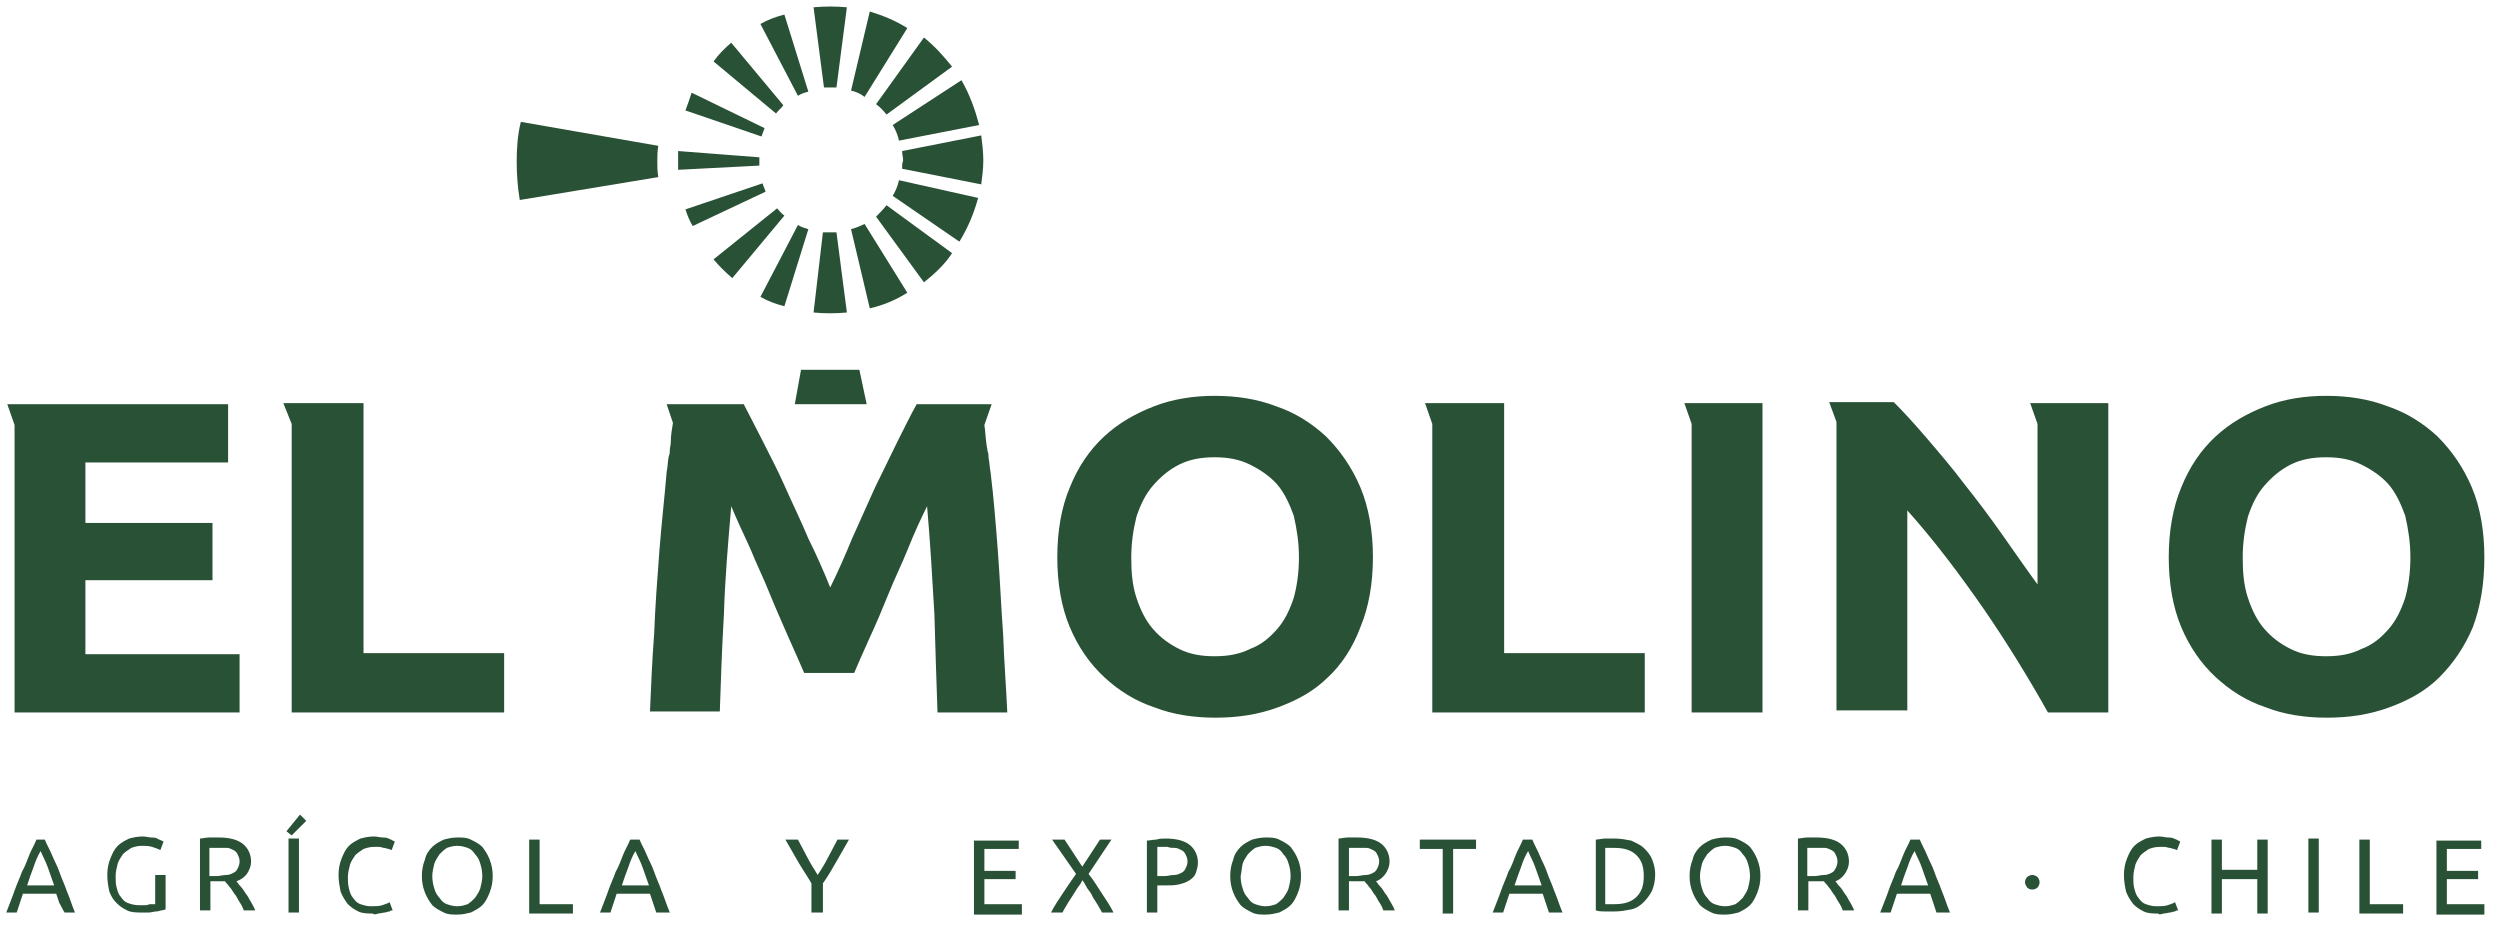
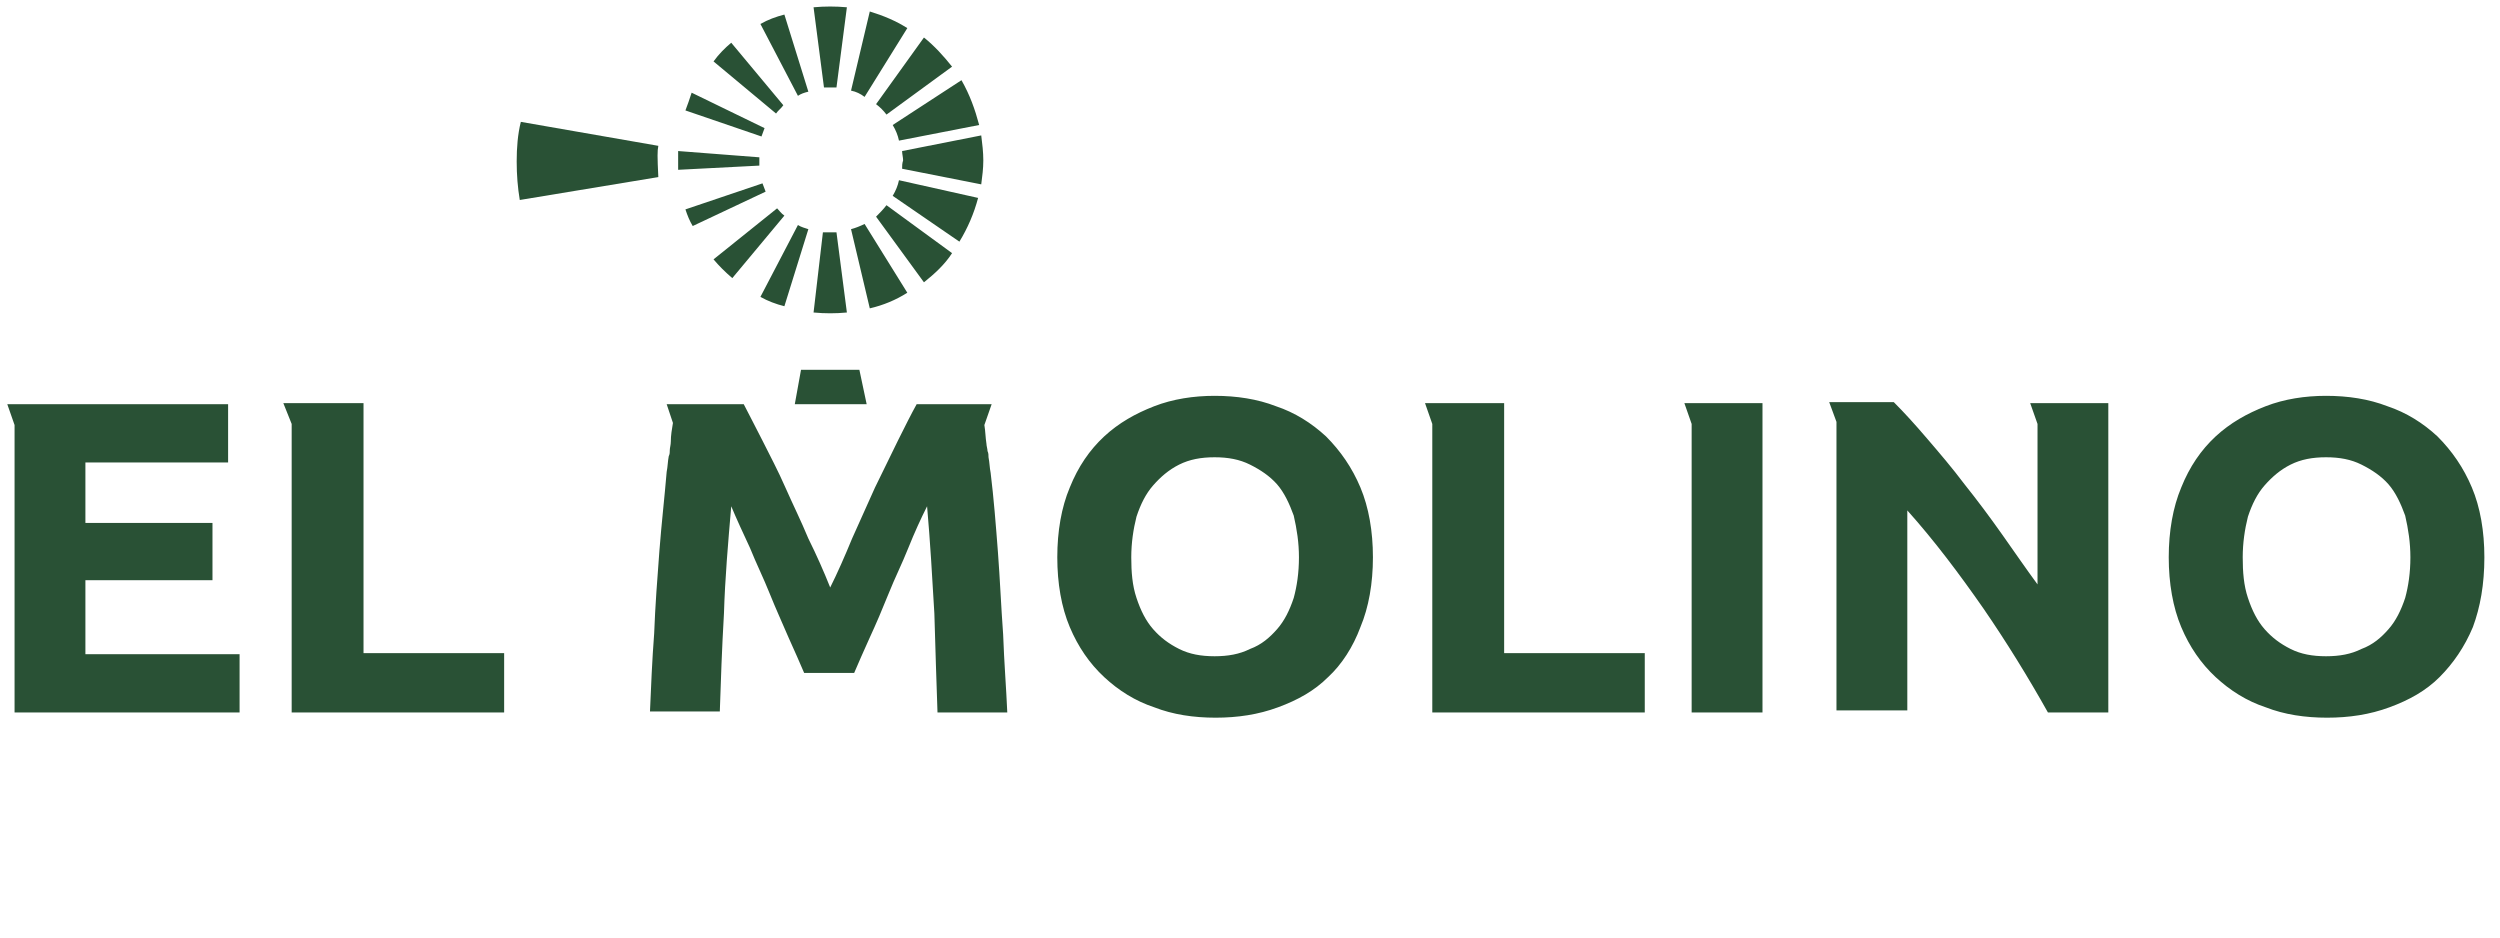
<svg xmlns="http://www.w3.org/2000/svg" width="240px" height="90px" viewBox="0 0 240 90" version="1.1">
  <g id="surface1">
-     <path style=" stroke:none;fill-rule:nonzero;fill:rgb(16.078%,31.765%,20.784%);fill-opacity:1;" d="M 238.5 87.602 L 238.5 86.801 L 234.898 86.801 L 234.898 84.398 L 237.898 84.398 L 237.898 83.602 L 234.898 83.602 L 234.898 81.5 L 238.199 81.5 L 238.199 80.699 L 233.898 80.699 L 233.898 87.801 L 238.5 87.801 Z M 227.5 86.801 L 227.5 80.602 L 226.5 80.602 L 226.5 87.699 L 230.699 87.699 L 230.699 86.801 Z M 221.602 87.602 L 222.602 87.602 L 222.602 80.5 L 221.602 80.5 Z M 216.699 83.5 L 213.301 83.5 L 213.301 80.602 L 212.301 80.602 L 212.301 87.699 L 213.301 87.699 L 213.301 84.398 L 216.699 84.398 L 216.699 87.699 L 217.699 87.699 L 217.699 80.602 L 216.699 80.602 Z M 207.699 87.699 C 207.898 87.699 208.199 87.602 208.301 87.602 C 208.5 87.602 208.602 87.5 208.801 87.5 C 208.898 87.398 209 87.398 209.102 87.398 L 208.801 86.602 C 208.699 86.699 208.398 86.801 208.102 86.898 C 207.801 87 207.398 87 207 87 C 206.602 87 206.301 86.898 206 86.801 C 205.699 86.699 205.5 86.5 205.301 86.199 C 205.102 86 205 85.699 204.898 85.301 C 204.801 85 204.801 84.602 204.801 84.199 C 204.801 83.801 204.898 83.398 205 83 C 205.102 82.699 205.301 82.398 205.5 82.102 C 205.699 81.898 206 81.699 206.301 81.5 C 206.602 81.398 206.898 81.301 207.301 81.301 C 207.5 81.301 207.699 81.301 207.801 81.301 C 208 81.301 208.102 81.398 208.301 81.398 C 208.398 81.398 208.602 81.5 208.699 81.5 C 208.801 81.5 208.898 81.602 209 81.602 L 209.301 80.801 C 209.301 80.801 209.199 80.699 209.102 80.699 C 209 80.602 208.898 80.602 208.699 80.5 C 208.5 80.398 208.301 80.398 208.102 80.398 C 207.898 80.398 207.602 80.301 207.301 80.301 C 206.801 80.301 206.398 80.398 206 80.5 C 205.602 80.699 205.199 80.898 204.898 81.199 C 204.602 81.5 204.398 81.898 204.199 82.398 C 204 82.898 203.898 83.398 203.898 84 C 203.898 84.602 204 85.102 204.102 85.602 C 204.301 86.102 204.5 86.398 204.801 86.801 C 205.102 87.102 205.398 87.301 205.801 87.5 C 206.199 87.699 206.699 87.699 207.199 87.699 C 207.199 87.801 207.398 87.801 207.699 87.699 M 195.602 84.199 C 195.5 84.102 195.301 84 195.102 84 C 194.898 84 194.699 84.102 194.602 84.199 C 194.5 84.301 194.398 84.5 194.398 84.699 C 194.398 84.898 194.5 85 194.602 85.199 C 194.699 85.301 194.898 85.398 195.102 85.398 C 195.301 85.398 195.5 85.301 195.602 85.199 C 195.699 85.102 195.801 84.898 195.801 84.699 C 195.801 84.5 195.699 84.301 195.602 84.199 M 182.5 85 C 182.699 84.398 182.898 83.801 183.102 83.301 C 183.301 82.699 183.5 82.199 183.801 81.699 C 184 82.199 184.301 82.699 184.5 83.301 C 184.699 83.898 184.898 84.398 185.102 85 Z M 187.199 87.602 C 186.898 86.898 186.699 86.199 186.398 85.5 C 186.199 84.898 185.898 84.301 185.699 83.699 C 185.5 83.102 185.199 82.602 185 82.102 C 184.801 81.602 184.5 81.102 184.301 80.602 L 183.398 80.602 C 183.199 81.102 182.898 81.602 182.699 82.102 C 182.5 82.602 182.301 83.199 182 83.699 C 181.801 84.301 181.5 84.898 181.301 85.5 C 181.102 86.102 180.801 86.801 180.5 87.602 L 181.5 87.602 L 182.102 85.801 L 185.301 85.801 C 185.398 86.102 185.5 86.398 185.602 86.699 C 185.699 87 185.801 87.301 185.898 87.602 Z M 175.199 81.398 C 175.398 81.398 175.602 81.5 175.801 81.602 C 176 81.699 176.102 81.801 176.199 82 C 176.301 82.199 176.398 82.398 176.398 82.699 C 176.398 83 176.301 83.199 176.199 83.398 C 176.102 83.602 176 83.699 175.801 83.801 C 175.602 83.898 175.398 84 175.102 84 C 174.801 84 174.5 84.102 174.199 84.102 L 173.5 84.102 L 173.5 81.398 C 173.699 81.398 174 81.398 174.5 81.398 C 174.801 81.398 175 81.398 175.199 81.398 M 177.102 83.898 C 177.301 83.602 177.5 83.199 177.5 82.699 C 177.5 82 177.199 81.398 176.699 81 C 176.199 80.602 175.398 80.398 174.398 80.398 C 174.102 80.398 173.801 80.398 173.5 80.398 C 173.199 80.398 172.801 80.5 172.602 80.5 L 172.602 87.398 L 173.602 87.398 L 173.602 84.602 L 174.801 84.602 C 174.898 84.602 175 84.602 175.102 84.602 C 175.199 84.801 175.398 84.898 175.5 85.102 C 175.699 85.301 175.801 85.5 176 85.801 C 176.199 86 176.301 86.301 176.5 86.602 C 176.699 86.898 176.801 87.102 176.898 87.398 L 178 87.398 C 177.898 87.102 177.699 86.801 177.602 86.602 C 177.398 86.301 177.301 86 177.102 85.801 C 176.898 85.5 176.801 85.301 176.602 85.102 C 176.398 84.898 176.301 84.699 176.199 84.602 C 176.5 84.5 176.801 84.301 177.102 83.898 M 163.398 82.898 C 163.5 82.602 163.699 82.301 163.898 82 C 164.102 81.801 164.301 81.602 164.602 81.398 C 164.898 81.301 165.199 81.199 165.602 81.199 C 166 81.199 166.301 81.301 166.602 81.398 C 166.898 81.5 167.102 81.699 167.301 82 C 167.5 82.199 167.699 82.5 167.801 82.898 C 167.898 83.199 168 83.602 168 84.102 C 168 84.5 167.898 84.898 167.801 85.301 C 167.699 85.602 167.5 85.898 167.301 86.199 C 167.102 86.398 166.898 86.602 166.602 86.801 C 166.301 86.898 166 87 165.602 87 C 165.199 87 164.898 86.898 164.602 86.801 C 164.301 86.699 164.102 86.5 163.898 86.199 C 163.699 86 163.5 85.699 163.398 85.301 C 163.301 85 163.199 84.602 163.199 84.102 C 163.199 83.699 163.301 83.301 163.398 82.898 M 162.5 85.699 C 162.699 86.199 162.898 86.5 163.199 86.898 C 163.5 87.199 163.898 87.398 164.301 87.602 C 164.699 87.801 165.102 87.801 165.602 87.801 C 166.102 87.801 166.5 87.699 166.898 87.602 C 167.301 87.398 167.699 87.199 168 86.898 C 168.301 86.602 168.5 86.199 168.699 85.699 C 168.898 85.199 169 84.699 169 84.102 C 169 83.5 168.898 83 168.699 82.5 C 168.5 82 168.301 81.699 168 81.301 C 167.699 81 167.301 80.801 166.898 80.602 C 166.5 80.398 166.102 80.398 165.602 80.398 C 165.102 80.398 164.699 80.5 164.301 80.602 C 163.898 80.801 163.5 81 163.199 81.301 C 162.898 81.602 162.602 82 162.5 82.5 C 162.301 83 162.199 83.5 162.199 84.102 C 162.199 84.699 162.301 85.199 162.5 85.699 M 154.398 86.801 C 154.199 86.801 154.102 86.801 154.102 86.801 L 154.102 81.398 C 154.199 81.398 154.301 81.398 154.398 81.398 C 154.602 81.398 154.801 81.398 155 81.398 C 155.898 81.398 156.602 81.602 157.102 82.102 C 157.602 82.602 157.801 83.199 157.801 84.102 C 157.801 85 157.602 85.602 157.102 86.102 C 156.602 86.602 155.898 86.801 155 86.801 C 154.801 86.801 154.602 86.801 154.398 86.801 M 158.602 82.5 C 158.398 82 158.102 81.699 157.801 81.398 C 157.5 81.102 157 80.898 156.602 80.699 C 156.102 80.602 155.602 80.5 155 80.5 C 154.699 80.5 154.398 80.5 154.102 80.5 C 153.801 80.5 153.398 80.602 153.199 80.602 L 153.199 87.398 C 153.5 87.5 153.801 87.5 154.102 87.5 C 154.398 87.5 154.801 87.5 155 87.5 C 155.602 87.5 156.102 87.398 156.602 87.301 C 157.102 87.199 157.5 86.898 157.801 86.602 C 158.102 86.301 158.398 85.898 158.602 85.5 C 158.801 85 158.898 84.5 158.898 83.898 C 158.898 83.5 158.801 83 158.602 82.5 M 145.398 85 C 145.602 84.398 145.801 83.801 146 83.301 C 146.199 82.699 146.398 82.199 146.699 81.699 C 146.898 82.199 147.199 82.699 147.398 83.301 C 147.602 83.898 147.801 84.398 148 85 Z M 150 87.602 C 149.699 86.898 149.5 86.199 149.199 85.5 C 149 84.898 148.699 84.301 148.5 83.699 C 148.301 83.102 148 82.602 147.801 82.102 C 147.602 81.602 147.301 81.102 147.102 80.602 L 146.199 80.602 C 146 81.102 145.699 81.602 145.5 82.102 C 145.301 82.602 145.102 83.199 144.801 83.699 C 144.602 84.301 144.301 84.898 144.102 85.5 C 143.898 86.102 143.602 86.801 143.301 87.602 L 144.301 87.602 L 144.898 85.801 L 148.102 85.801 C 148.199 86.102 148.301 86.398 148.398 86.699 C 148.5 87 148.602 87.301 148.699 87.602 Z M 136.301 80.602 L 136.301 81.5 L 138.5 81.5 L 138.5 87.699 L 139.5 87.699 L 139.5 81.5 L 141.699 81.5 L 141.699 80.602 Z M 131.199 81.398 C 131.398 81.398 131.602 81.5 131.801 81.602 C 132 81.699 132.102 81.801 132.199 82 C 132.301 82.199 132.398 82.398 132.398 82.699 C 132.398 83 132.301 83.199 132.199 83.398 C 132.102 83.602 132 83.699 131.801 83.801 C 131.602 83.898 131.398 84 131.102 84 C 130.801 84 130.5 84.102 130.199 84.102 L 129.5 84.102 L 129.5 81.398 C 129.699 81.398 130 81.398 130.5 81.398 C 130.699 81.398 130.898 81.398 131.199 81.398 M 133 83.898 C 133.199 83.602 133.398 83.199 133.398 82.699 C 133.398 82 133.102 81.398 132.602 81 C 132.102 80.602 131.301 80.398 130.301 80.398 C 130 80.398 129.699 80.398 129.398 80.398 C 129.102 80.398 128.699 80.5 128.5 80.5 L 128.5 87.398 L 129.5 87.398 L 129.5 84.602 L 130.699 84.602 C 130.801 84.602 130.898 84.602 131 84.602 C 131.102 84.801 131.301 84.898 131.398 85.102 C 131.602 85.301 131.699 85.5 131.898 85.801 C 132.102 86 132.199 86.301 132.398 86.602 C 132.602 86.898 132.699 87.102 132.801 87.398 L 133.898 87.398 C 133.801 87.102 133.602 86.801 133.5 86.602 C 133.301 86.301 133.199 86 133 85.801 C 132.801 85.5 132.699 85.301 132.5 85.102 C 132.301 84.898 132.199 84.699 132.102 84.602 C 132.398 84.5 132.699 84.301 133 83.898 M 119.301 82.898 C 119.398 82.602 119.602 82.301 119.801 82 C 120 81.801 120.199 81.602 120.5 81.398 C 120.801 81.301 121.102 81.199 121.5 81.199 C 121.898 81.199 122.199 81.301 122.5 81.398 C 122.801 81.5 123 81.699 123.199 82 C 123.398 82.199 123.602 82.5 123.699 82.898 C 123.801 83.199 123.898 83.602 123.898 84.102 C 123.898 84.5 123.801 84.898 123.699 85.301 C 123.602 85.602 123.398 85.898 123.199 86.199 C 123 86.398 122.801 86.602 122.5 86.801 C 122.199 86.898 121.898 87 121.5 87 C 121.102 87 120.801 86.898 120.5 86.801 C 120.199 86.699 120 86.5 119.801 86.199 C 119.602 86 119.398 85.699 119.301 85.301 C 119.199 85 119.102 84.602 119.102 84.102 C 119.199 83.699 119.199 83.301 119.301 82.898 M 118.398 85.699 C 118.602 86.199 118.801 86.5 119.102 86.898 C 119.398 87.199 119.801 87.398 120.199 87.602 C 120.602 87.801 121 87.801 121.5 87.801 C 122 87.801 122.398 87.699 122.801 87.602 C 123.199 87.398 123.602 87.199 123.898 86.898 C 124.199 86.602 124.398 86.199 124.602 85.699 C 124.801 85.199 124.898 84.699 124.898 84.102 C 124.898 83.5 124.801 83 124.602 82.5 C 124.398 82 124.199 81.699 123.898 81.301 C 123.602 81 123.199 80.801 122.801 80.602 C 122.398 80.398 122 80.398 121.5 80.398 C 121 80.398 120.602 80.5 120.199 80.602 C 119.801 80.801 119.398 81 119.102 81.301 C 118.801 81.602 118.5 82 118.398 82.5 C 118.199 83 118.102 83.5 118.102 84.102 C 118.102 84.699 118.199 85.199 118.398 85.699 M 112.801 81.398 C 113 81.398 113.199 81.5 113.398 81.602 C 113.602 81.699 113.699 81.801 113.801 82 C 113.898 82.199 114 82.398 114 82.699 C 114 83 113.898 83.199 113.801 83.398 C 113.699 83.602 113.602 83.699 113.398 83.801 C 113.199 83.898 113 84 112.699 84 C 112.398 84 112.102 84.102 111.801 84.102 L 111.102 84.102 L 111.102 81.301 C 111.301 81.301 111.602 81.301 112.102 81.301 C 112.301 81.398 112.5 81.398 112.801 81.398 M 111 80.602 C 110.699 80.602 110.301 80.699 110.102 80.699 L 110.102 87.602 L 111.102 87.602 L 111.102 85 L 111.898 85 C 112.398 85 112.801 85 113.199 84.898 C 113.602 84.801 113.898 84.699 114.199 84.5 C 114.5 84.301 114.699 84.102 114.801 83.801 C 114.898 83.5 115 83.199 115 82.801 C 115 82.102 114.699 81.5 114.199 81.102 C 113.699 80.699 112.898 80.5 111.898 80.5 C 111.699 80.5 111.301 80.5 111 80.602 M 106.898 87.602 C 106.602 87 106.199 86.398 105.801 85.801 C 105.398 85.199 105 84.5 104.5 83.898 L 106.699 80.602 L 105.602 80.602 L 103.898 83.199 L 102.199 80.602 L 101 80.602 L 103.301 83.898 C 102.801 84.602 102.398 85.199 102 85.801 C 101.602 86.398 101.199 87 100.898 87.602 L 102 87.602 C 102.102 87.398 102.199 87.199 102.398 86.898 C 102.5 86.699 102.699 86.398 102.898 86.102 C 103.102 85.801 103.199 85.602 103.398 85.301 C 103.602 85 103.801 84.801 103.898 84.5 C 104.102 84.699 104.199 85 104.398 85.301 C 104.602 85.602 104.801 85.801 104.898 86.102 C 105.102 86.398 105.199 86.602 105.398 86.898 C 105.5 87.102 105.699 87.398 105.801 87.602 Z M 98.102 87.602 L 98.102 86.801 L 94.5 86.801 L 94.5 84.398 L 97.5 84.398 L 97.5 83.602 L 94.5 83.602 L 94.5 81.5 L 97.801 81.5 L 97.801 80.699 L 93.5 80.699 L 93.5 87.801 L 98.102 87.801 Z M 79 87.602 L 79 84.801 C 79.5 84.102 79.898 83.398 80.301 82.699 C 80.699 82 81.102 81.301 81.5 80.602 L 80.398 80.602 C 80.102 81.199 79.801 81.699 79.5 82.301 C 79.199 82.898 78.898 83.398 78.5 84 C 78.199 83.5 77.801 82.898 77.5 82.301 C 77.199 81.699 76.898 81.199 76.602 80.602 L 75.398 80.602 C 75.801 81.301 76.199 82 76.602 82.699 C 77 83.398 77.5 84.102 77.898 84.801 L 77.898 87.602 Z M 59.699 85 C 59.898 84.398 60.102 83.801 60.301 83.301 C 60.5 82.699 60.699 82.199 61 81.699 C 61.199 82.199 61.5 82.699 61.699 83.301 C 61.898 83.898 62.102 84.398 62.301 85 Z M 64.301 87.602 C 64 86.898 63.801 86.199 63.5 85.5 C 63.301 84.898 63 84.301 62.801 83.699 C 62.602 83.102 62.301 82.602 62.102 82.102 C 61.898 81.602 61.602 81.102 61.398 80.602 L 60.5 80.602 C 60.301 81.102 60 81.602 59.801 82.102 C 59.602 82.602 59.398 83.199 59.102 83.699 C 58.898 84.301 58.602 84.898 58.398 85.5 C 58.199 86.102 57.898 86.801 57.602 87.602 L 58.602 87.602 L 59.199 85.801 L 62.398 85.801 C 62.5 86.102 62.602 86.398 62.699 86.699 C 62.801 87 62.898 87.301 63 87.602 Z M 51.801 86.801 L 51.801 80.602 L 50.801 80.602 L 50.801 87.699 L 55 87.699 L 55 86.801 Z M 41.699 82.898 C 41.801 82.602 42 82.301 42.199 82 C 42.398 81.801 42.602 81.602 42.898 81.398 C 43.199 81.301 43.5 81.199 43.898 81.199 C 44.301 81.199 44.602 81.301 44.898 81.398 C 45.199 81.5 45.398 81.699 45.602 82 C 45.801 82.199 46 82.5 46.102 82.898 C 46.199 83.199 46.301 83.602 46.301 84.102 C 46.301 84.5 46.199 84.898 46.102 85.301 C 46 85.602 45.801 85.898 45.602 86.199 C 45.398 86.398 45.199 86.602 44.898 86.801 C 44.602 86.898 44.301 87 43.898 87 C 43.5 87 43.199 86.898 42.898 86.801 C 42.602 86.699 42.398 86.5 42.199 86.199 C 42 86 41.801 85.699 41.699 85.301 C 41.602 85 41.5 84.602 41.5 84.102 C 41.5 83.699 41.602 83.301 41.699 82.898 M 40.801 85.699 C 41 86.199 41.199 86.5 41.5 86.898 C 41.801 87.199 42.199 87.398 42.602 87.602 C 43 87.801 43.398 87.801 43.898 87.801 C 44.398 87.801 44.801 87.699 45.199 87.602 C 45.602 87.398 46 87.199 46.301 86.898 C 46.602 86.602 46.801 86.199 47 85.699 C 47.199 85.199 47.301 84.699 47.301 84.102 C 47.301 83.5 47.199 83 47 82.5 C 46.801 82 46.602 81.699 46.301 81.301 C 46 81 45.602 80.801 45.199 80.602 C 44.801 80.398 44.398 80.398 43.898 80.398 C 43.398 80.398 43 80.5 42.602 80.602 C 42.199 80.801 41.801 81 41.5 81.301 C 41.199 81.602 40.898 82 40.801 82.5 C 40.602 83 40.5 83.5 40.5 84.102 C 40.5 84.699 40.602 85.199 40.801 85.699 M 36.301 87.699 C 36.5 87.699 36.801 87.602 36.898 87.602 C 37.102 87.602 37.199 87.5 37.398 87.5 C 37.5 87.398 37.602 87.398 37.699 87.398 L 37.398 86.602 C 37.301 86.699 37 86.801 36.699 86.898 C 36.398 87 36 87 35.602 87 C 35.199 87 34.898 86.898 34.602 86.801 C 34.301 86.699 34.102 86.5 33.898 86.199 C 33.699 86 33.602 85.699 33.5 85.301 C 33.398 84.898 33.398 84.602 33.398 84.199 C 33.398 83.801 33.5 83.398 33.602 83 C 33.699 82.699 33.898 82.398 34.102 82.102 C 34.301 81.898 34.602 81.699 34.898 81.5 C 35.199 81.398 35.5 81.301 35.898 81.301 C 36.102 81.301 36.301 81.301 36.398 81.301 C 36.602 81.301 36.699 81.398 36.898 81.398 C 37 81.398 37.199 81.5 37.301 81.5 C 37.398 81.5 37.5 81.602 37.602 81.602 L 37.898 80.801 C 37.898 80.801 37.801 80.699 37.699 80.699 C 37.602 80.602 37.5 80.602 37.301 80.5 C 37.102 80.398 36.898 80.398 36.699 80.398 C 36.5 80.398 36.199 80.301 35.898 80.301 C 35.398 80.301 35 80.398 34.602 80.5 C 34.199 80.699 33.801 80.898 33.5 81.199 C 33.199 81.5 33 81.898 32.801 82.398 C 32.602 82.898 32.5 83.398 32.5 84 C 32.5 84.602 32.602 85.102 32.699 85.602 C 32.898 86.102 33.102 86.398 33.398 86.801 C 33.699 87.102 34 87.301 34.398 87.5 C 34.801 87.699 35.301 87.699 35.801 87.699 C 35.801 87.801 36.102 87.801 36.301 87.699 M 28.801 78.199 L 27.5 79.801 L 28 80.199 L 29.398 78.801 Z M 27.699 87.602 L 28.699 87.602 L 28.699 80.5 L 27.699 80.5 Z M 21.801 81.398 C 22 81.398 22.199 81.5 22.398 81.602 C 22.602 81.699 22.699 81.801 22.801 82 C 22.898 82.199 23 82.398 23 82.699 C 23 83 22.898 83.199 22.801 83.398 C 22.699 83.602 22.602 83.699 22.398 83.801 C 22.199 83.898 22 84 21.699 84 C 21.398 84 21.102 84.102 20.801 84.102 L 20.102 84.102 L 20.102 81.398 C 20.301 81.398 20.602 81.398 21.102 81.398 C 21.301 81.398 21.602 81.398 21.801 81.398 M 23.699 83.898 C 23.898 83.602 24.102 83.199 24.102 82.699 C 24.102 82 23.801 81.398 23.301 81 C 22.801 80.602 22 80.398 21 80.398 C 20.699 80.398 20.398 80.398 20.102 80.398 C 19.801 80.398 19.398 80.5 19.199 80.5 L 19.199 87.398 L 20.199 87.398 L 20.199 84.602 L 21.301 84.602 C 21.398 84.602 21.5 84.602 21.602 84.602 C 21.699 84.801 21.898 84.898 22 85.102 C 22.199 85.301 22.301 85.5 22.5 85.801 C 22.699 86 22.801 86.301 23 86.602 C 23.199 86.898 23.301 87.102 23.398 87.398 L 24.5 87.398 C 24.398 87.102 24.199 86.801 24.102 86.602 C 23.898 86.301 23.801 86 23.602 85.801 C 23.398 85.5 23.301 85.301 23.102 85.102 C 22.898 84.898 22.801 84.699 22.699 84.602 C 23 84.5 23.398 84.301 23.699 83.898 M 14.398 86.801 C 14.301 86.801 14.199 86.898 14 86.898 C 13.801 86.898 13.602 86.898 13.301 86.898 C 12.898 86.898 12.602 86.801 12.301 86.699 C 12 86.602 11.801 86.398 11.602 86.102 C 11.398 85.898 11.301 85.602 11.199 85.199 C 11.102 84.898 11.102 84.5 11.102 84.102 C 11.102 83.699 11.199 83.301 11.301 82.898 C 11.398 82.602 11.602 82.301 11.801 82 C 12 81.801 12.301 81.602 12.602 81.398 C 12.898 81.301 13.199 81.199 13.602 81.199 C 13.898 81.199 14.301 81.199 14.602 81.301 C 14.898 81.398 15.199 81.5 15.398 81.602 L 15.699 80.801 C 15.699 80.801 15.602 80.699 15.5 80.699 C 15.398 80.602 15.199 80.602 15.102 80.5 C 14.898 80.398 14.699 80.398 14.5 80.398 C 14.301 80.398 14 80.301 13.699 80.301 C 13.199 80.301 12.801 80.398 12.398 80.5 C 12 80.699 11.602 80.898 11.301 81.199 C 11 81.5 10.801 81.898 10.602 82.398 C 10.398 82.898 10.301 83.398 10.301 84 C 10.301 84.602 10.398 85.102 10.5 85.602 C 10.699 86.102 10.898 86.398 11.199 86.699 C 11.5 87 11.801 87.199 12.199 87.398 C 12.602 87.602 13.102 87.602 13.602 87.602 C 13.801 87.602 14.102 87.602 14.301 87.602 C 14.5 87.602 14.801 87.5 15 87.5 C 15.199 87.5 15.398 87.398 15.5 87.398 C 15.699 87.398 15.801 87.301 15.898 87.301 L 15.898 84 L 14.898 84 L 14.898 86.801 Z M 2.602 85 C 2.801 84.398 3 83.801 3.199 83.301 C 3.398 82.699 3.602 82.199 3.898 81.699 C 4.102 82.199 4.398 82.699 4.602 83.301 C 4.801 83.898 5 84.398 5.199 85 Z M 7.199 87.602 C 6.898 86.898 6.699 86.199 6.398 85.5 C 6.199 84.898 5.898 84.301 5.699 83.699 C 5.5 83.102 5.199 82.602 5 82.102 C 4.801 81.602 4.5 81.102 4.301 80.602 L 3.5 80.602 C 3.301 81.102 3 81.602 2.801 82.102 C 2.602 82.602 2.398 83.199 2.102 83.699 C 1.898 84.301 1.602 84.898 1.398 85.5 C 1.199 86.102 0.898 86.801 0.602 87.602 L 1.602 87.602 L 2.199 85.801 L 5.398 85.801 C 5.5 86.102 5.602 86.398 5.699 86.699 C 5.898 87 6 87.301 6.199 87.602 Z M 7.199 87.602 " />
    <path style=" stroke:none;fill-rule:nonzero;fill:rgb(16.078%,31.765%,20.784%);fill-opacity:1;" d="M 1.398 68.398 L 23 68.398 L 23 62.801 L 8.199 62.801 L 8.199 55.699 L 20.398 55.699 L 20.398 50.199 L 8.199 50.199 L 8.199 44.398 L 21.898 44.398 L 21.898 38.801 L 0.699 38.801 L 1.398 40.801 Z M 28 68.398 L 48.398 68.398 L 48.398 62.699 L 34.898 62.699 L 34.898 38.699 L 27.199 38.699 L 28 40.699 Z M 90 68.398 L 96.699 68.398 C 96.602 66.102 96.398 63.602 96.301 60.898 C 96.102 58.199 96 55.602 95.801 53 C 95.602 50.398 95.398 47.801 95.102 45.398 C 95 44.898 95 44.398 94.898 43.898 C 94.898 43.699 94.898 43.5 94.801 43.301 C 94.801 43.102 94.699 42.801 94.699 42.602 C 94.602 42 94.602 41.398 94.5 40.801 L 95.199 38.801 L 88 38.801 C 87.5 39.699 86.898 40.898 86.199 42.301 C 85.5 43.699 84.801 45.199 84 46.801 C 83.301 48.398 82.5 50.102 81.801 51.699 C 81.102 53.398 80.398 55 79.699 56.398 C 79.102 54.898 78.398 53.301 77.602 51.699 C 76.898 50 76.102 48.398 75.398 46.801 C 74.699 45.199 73.898 43.699 73.199 42.301 C 72.5 40.898 71.898 39.801 71.398 38.801 L 64 38.801 L 64.602 40.602 C 64.5 41.199 64.398 41.801 64.398 42.398 C 64.398 42.699 64.301 43 64.301 43.199 C 64.301 43.398 64.301 43.602 64.199 43.801 C 64.102 44.301 64.102 44.801 64 45.301 C 63.801 47.699 63.5 50.301 63.301 52.898 C 63.102 55.5 62.898 58.199 62.801 60.801 C 62.602 63.398 62.5 65.898 62.398 68.301 L 69.102 68.301 C 69.199 65.398 69.301 62.301 69.5 58.898 C 69.602 55.5 69.898 52.102 70.199 48.602 C 70.699 49.801 71.301 51.102 72 52.602 C 72.602 54.102 73.301 55.5 73.898 57 C 74.5 58.5 75.102 59.801 75.699 61.199 C 76.301 62.5 76.801 63.699 77.199 64.602 L 82 64.602 C 82.398 63.699 82.898 62.5 83.5 61.199 C 84.102 59.898 84.699 58.5 85.301 57 C 85.898 55.5 86.602 54.102 87.199 52.602 C 87.801 51.102 88.398 49.801 89 48.602 C 89.301 52 89.5 55.5 89.699 58.898 C 89.801 62.398 89.898 65.5 90 68.398 M 124.699 53.5 C 124.699 55 124.5 56.301 124.199 57.398 C 123.801 58.602 123.301 59.602 122.602 60.398 C 121.898 61.199 121.102 61.898 120 62.301 C 119 62.801 117.898 63 116.602 63 C 115.301 63 114.199 62.801 113.199 62.301 C 112.199 61.801 111.398 61.199 110.699 60.398 C 110 59.602 109.5 58.602 109.102 57.398 C 108.699 56.199 108.602 54.898 108.602 53.5 C 108.602 52.102 108.801 50.801 109.102 49.602 C 109.5 48.398 110 47.398 110.699 46.602 C 111.398 45.801 112.199 45.102 113.199 44.602 C 114.199 44.102 115.301 43.898 116.602 43.898 C 117.898 43.898 119 44.102 120 44.602 C 121 45.102 121.898 45.699 122.602 46.5 C 123.301 47.301 123.801 48.398 124.199 49.5 C 124.5 50.801 124.699 52.102 124.699 53.5 M 130.602 60.199 C 131.398 58.301 131.801 56 131.801 53.5 C 131.801 51 131.398 48.699 130.602 46.801 C 129.801 44.898 128.699 43.301 127.301 41.898 C 125.898 40.602 124.301 39.602 122.5 39 C 120.699 38.301 118.699 38 116.602 38 C 114.602 38 112.602 38.301 110.801 39 C 109 39.699 107.398 40.602 106 41.898 C 104.602 43.199 103.5 44.801 102.699 46.801 C 101.898 48.699 101.5 51 101.5 53.5 C 101.5 56 101.898 58.301 102.699 60.199 C 103.5 62.102 104.602 63.699 106 65 C 107.398 66.301 109 67.301 110.801 67.898 C 112.602 68.602 114.602 68.898 116.699 68.898 C 118.801 68.898 120.801 68.602 122.699 67.898 C 124.602 67.199 126.199 66.301 127.5 65 C 128.801 63.801 129.898 62.102 130.602 60.199 M 137.5 68.398 L 157.898 68.398 L 157.898 62.699 L 144.398 62.699 L 144.398 38.699 L 136.801 38.699 L 137.5 40.699 Z M 162.301 68.398 L 169.199 68.398 L 169.199 38.699 L 161.699 38.699 L 162.398 40.699 L 162.398 68.398 Z M 196.602 68.398 L 202.398 68.398 L 202.398 38.699 L 194.898 38.699 L 195.602 40.699 L 195.602 40.602 L 195.602 56.102 C 194.5 54.602 193.398 53 192.199 51.301 C 191 49.602 189.801 48 188.602 46.5 C 187.398 44.898 186.199 43.5 185 42.102 C 183.801 40.699 182.801 39.602 181.801 38.602 L 175.602 38.602 L 176.301 40.5 L 176.301 68.199 L 183.102 68.199 L 183.102 49 C 185.699 51.898 188.102 55.102 190.398 58.398 C 192.602 61.602 194.699 65 196.602 68.398 M 231.398 53.5 C 231.398 55 231.199 56.301 230.898 57.398 C 230.5 58.602 230 59.602 229.301 60.398 C 228.602 61.199 227.801 61.898 226.699 62.301 C 225.699 62.801 224.602 63 223.301 63 C 222 63 220.898 62.801 219.898 62.301 C 218.898 61.801 218.102 61.199 217.398 60.398 C 216.699 59.602 216.199 58.602 215.801 57.398 C 215.398 56.199 215.301 54.898 215.301 53.5 C 215.301 52.102 215.5 50.801 215.801 49.602 C 216.199 48.398 216.699 47.398 217.398 46.602 C 218.102 45.801 218.898 45.102 219.898 44.602 C 220.898 44.102 222 43.898 223.301 43.898 C 224.602 43.898 225.699 44.102 226.699 44.602 C 227.699 45.102 228.602 45.699 229.301 46.5 C 230 47.301 230.5 48.398 230.898 49.5 C 231.199 50.801 231.398 52.102 231.398 53.5 M 238.5 53.5 C 238.5 51 238.102 48.699 237.301 46.801 C 236.5 44.898 235.398 43.301 234 41.898 C 232.602 40.602 231 39.602 229.199 39 C 227.398 38.301 225.398 38 223.301 38 C 221.301 38 219.301 38.301 217.5 39 C 215.699 39.699 214.102 40.602 212.699 41.898 C 211.301 43.199 210.199 44.801 209.398 46.801 C 208.602 48.699 208.199 51 208.199 53.5 C 208.199 56 208.602 58.301 209.398 60.199 C 210.199 62.102 211.301 63.699 212.699 65 C 214.102 66.301 215.699 67.301 217.5 67.898 C 219.301 68.602 221.301 68.898 223.398 68.898 C 225.5 68.898 227.5 68.602 229.398 67.898 C 231.301 67.199 232.898 66.301 234.199 65 C 235.5 63.699 236.602 62.102 237.398 60.199 C 238.102 58.301 238.5 56.102 238.5 53.5 " />
-     <path style=" stroke:none;fill-rule:nonzero;fill:rgb(16.078%,31.765%,20.784%);fill-opacity:1;" d="M 49.602 15.5 C 49.602 16.801 49.699 18 49.898 19.199 L 63.199 17 C 63.102 16.5 63.102 16 63.102 15.5 C 63.102 15 63.102 14.5 63.199 14 L 50 11.699 C 49.699 12.898 49.602 14.199 49.602 15.5 " />
+     <path style=" stroke:none;fill-rule:nonzero;fill:rgb(16.078%,31.765%,20.784%);fill-opacity:1;" d="M 49.602 15.5 C 49.602 16.801 49.699 18 49.898 19.199 L 63.199 17 C 63.102 15 63.102 14.5 63.199 14 L 50 11.699 C 49.699 12.898 49.602 14.199 49.602 15.5 " />
    <path style=" stroke:none;fill-rule:nonzero;fill:rgb(16.078%,31.765%,20.784%);fill-opacity:1;" d="M 79.699 8.398 C 79.898 8.398 80.102 8.398 80.301 8.398 L 81.301 0.699 C 80.199 0.602 79.199 0.602 78.102 0.699 L 79.102 8.398 C 79.301 8.398 79.5 8.398 79.699 8.398 M 73 2.301 L 76.602 9.199 C 76.898 9 77.199 8.898 77.602 8.801 L 75.301 1.398 C 74.5 1.602 73.699 1.898 73 2.301 M 81.699 8.699 C 82.199 8.801 82.602 9 83 9.301 L 87.102 2.699 C 86 2 84.801 1.5 83.5 1.102 Z M 68.5 5.898 L 74.5 10.898 C 74.699 10.602 75 10.398 75.199 10.102 L 70.199 4.102 C 69.602 4.602 69 5.199 68.5 5.898 M 84.102 10 C 84.5 10.301 84.801 10.602 85.102 11 L 91.398 6.398 C 90.602 5.398 89.699 4.398 88.699 3.602 Z M 65.801 10.602 L 73.102 13.102 C 73.199 12.801 73.301 12.602 73.398 12.301 L 66.398 8.898 C 66.199 9.5 66 10.102 65.801 10.602 M 85.699 12 C 86 12.5 86.199 13 86.301 13.5 L 94 12 C 93.602 10.5 93.102 9.102 92.301 7.699 Z M 65.102 14.5 C 65.102 14.801 65.102 15.102 65.102 15.398 C 65.102 15.699 65.102 15.898 65.102 16.301 L 72.898 15.898 C 72.898 15.801 72.898 15.602 72.898 15.5 C 72.898 15.398 72.898 15.199 72.898 15.102 Z M 86.602 16.199 L 94.199 17.699 C 94.301 16.898 94.398 16.199 94.398 15.398 C 94.398 14.602 94.301 13.801 94.199 13 L 86.602 14.5 C 86.602 14.801 86.699 15.102 86.699 15.398 C 86.602 15.699 86.602 15.898 86.602 16.199 M 65.801 20.102 C 66 20.699 66.199 21.199 66.5 21.699 L 73.5 18.398 C 73.398 18.102 73.301 17.898 73.199 17.602 Z M 85.699 18.801 L 92.102 23.199 C 92.898 21.898 93.5 20.5 93.898 19 L 86.301 17.301 C 86.199 17.801 86 18.301 85.699 18.801 M 68.5 24.898 C 69 25.5 69.602 26.102 70.301 26.699 L 75.301 20.699 C 75 20.5 74.801 20.199 74.602 20 Z M 84.102 20.801 L 88.699 27.102 C 89.699 26.301 90.699 25.398 91.398 24.301 L 85.102 19.699 C 84.801 20.102 84.398 20.5 84.102 20.801 M 73 28.5 C 73.699 28.898 74.5 29.199 75.301 29.398 L 77.602 22 C 77.301 21.898 76.898 21.801 76.602 21.602 Z M 81.699 22 L 83.5 29.602 C 84.801 29.301 86 28.801 87.102 28.102 L 83 21.5 C 82.602 21.699 82.102 21.898 81.699 22 M 78.102 30 C 79.199 30.102 80.199 30.102 81.301 30 L 80.301 22.301 C 79.898 22.301 79.5 22.301 79 22.301 Z M 78.102 30 " />
    <path style=" stroke:none;fill-rule:nonzero;fill:rgb(16.078%,31.765%,20.784%);fill-opacity:1;" d="M 76.898 35.5 L 76.301 38.801 L 83.199 38.801 L 82.5 35.5 Z M 76.898 35.5 " />
  </g>
</svg>